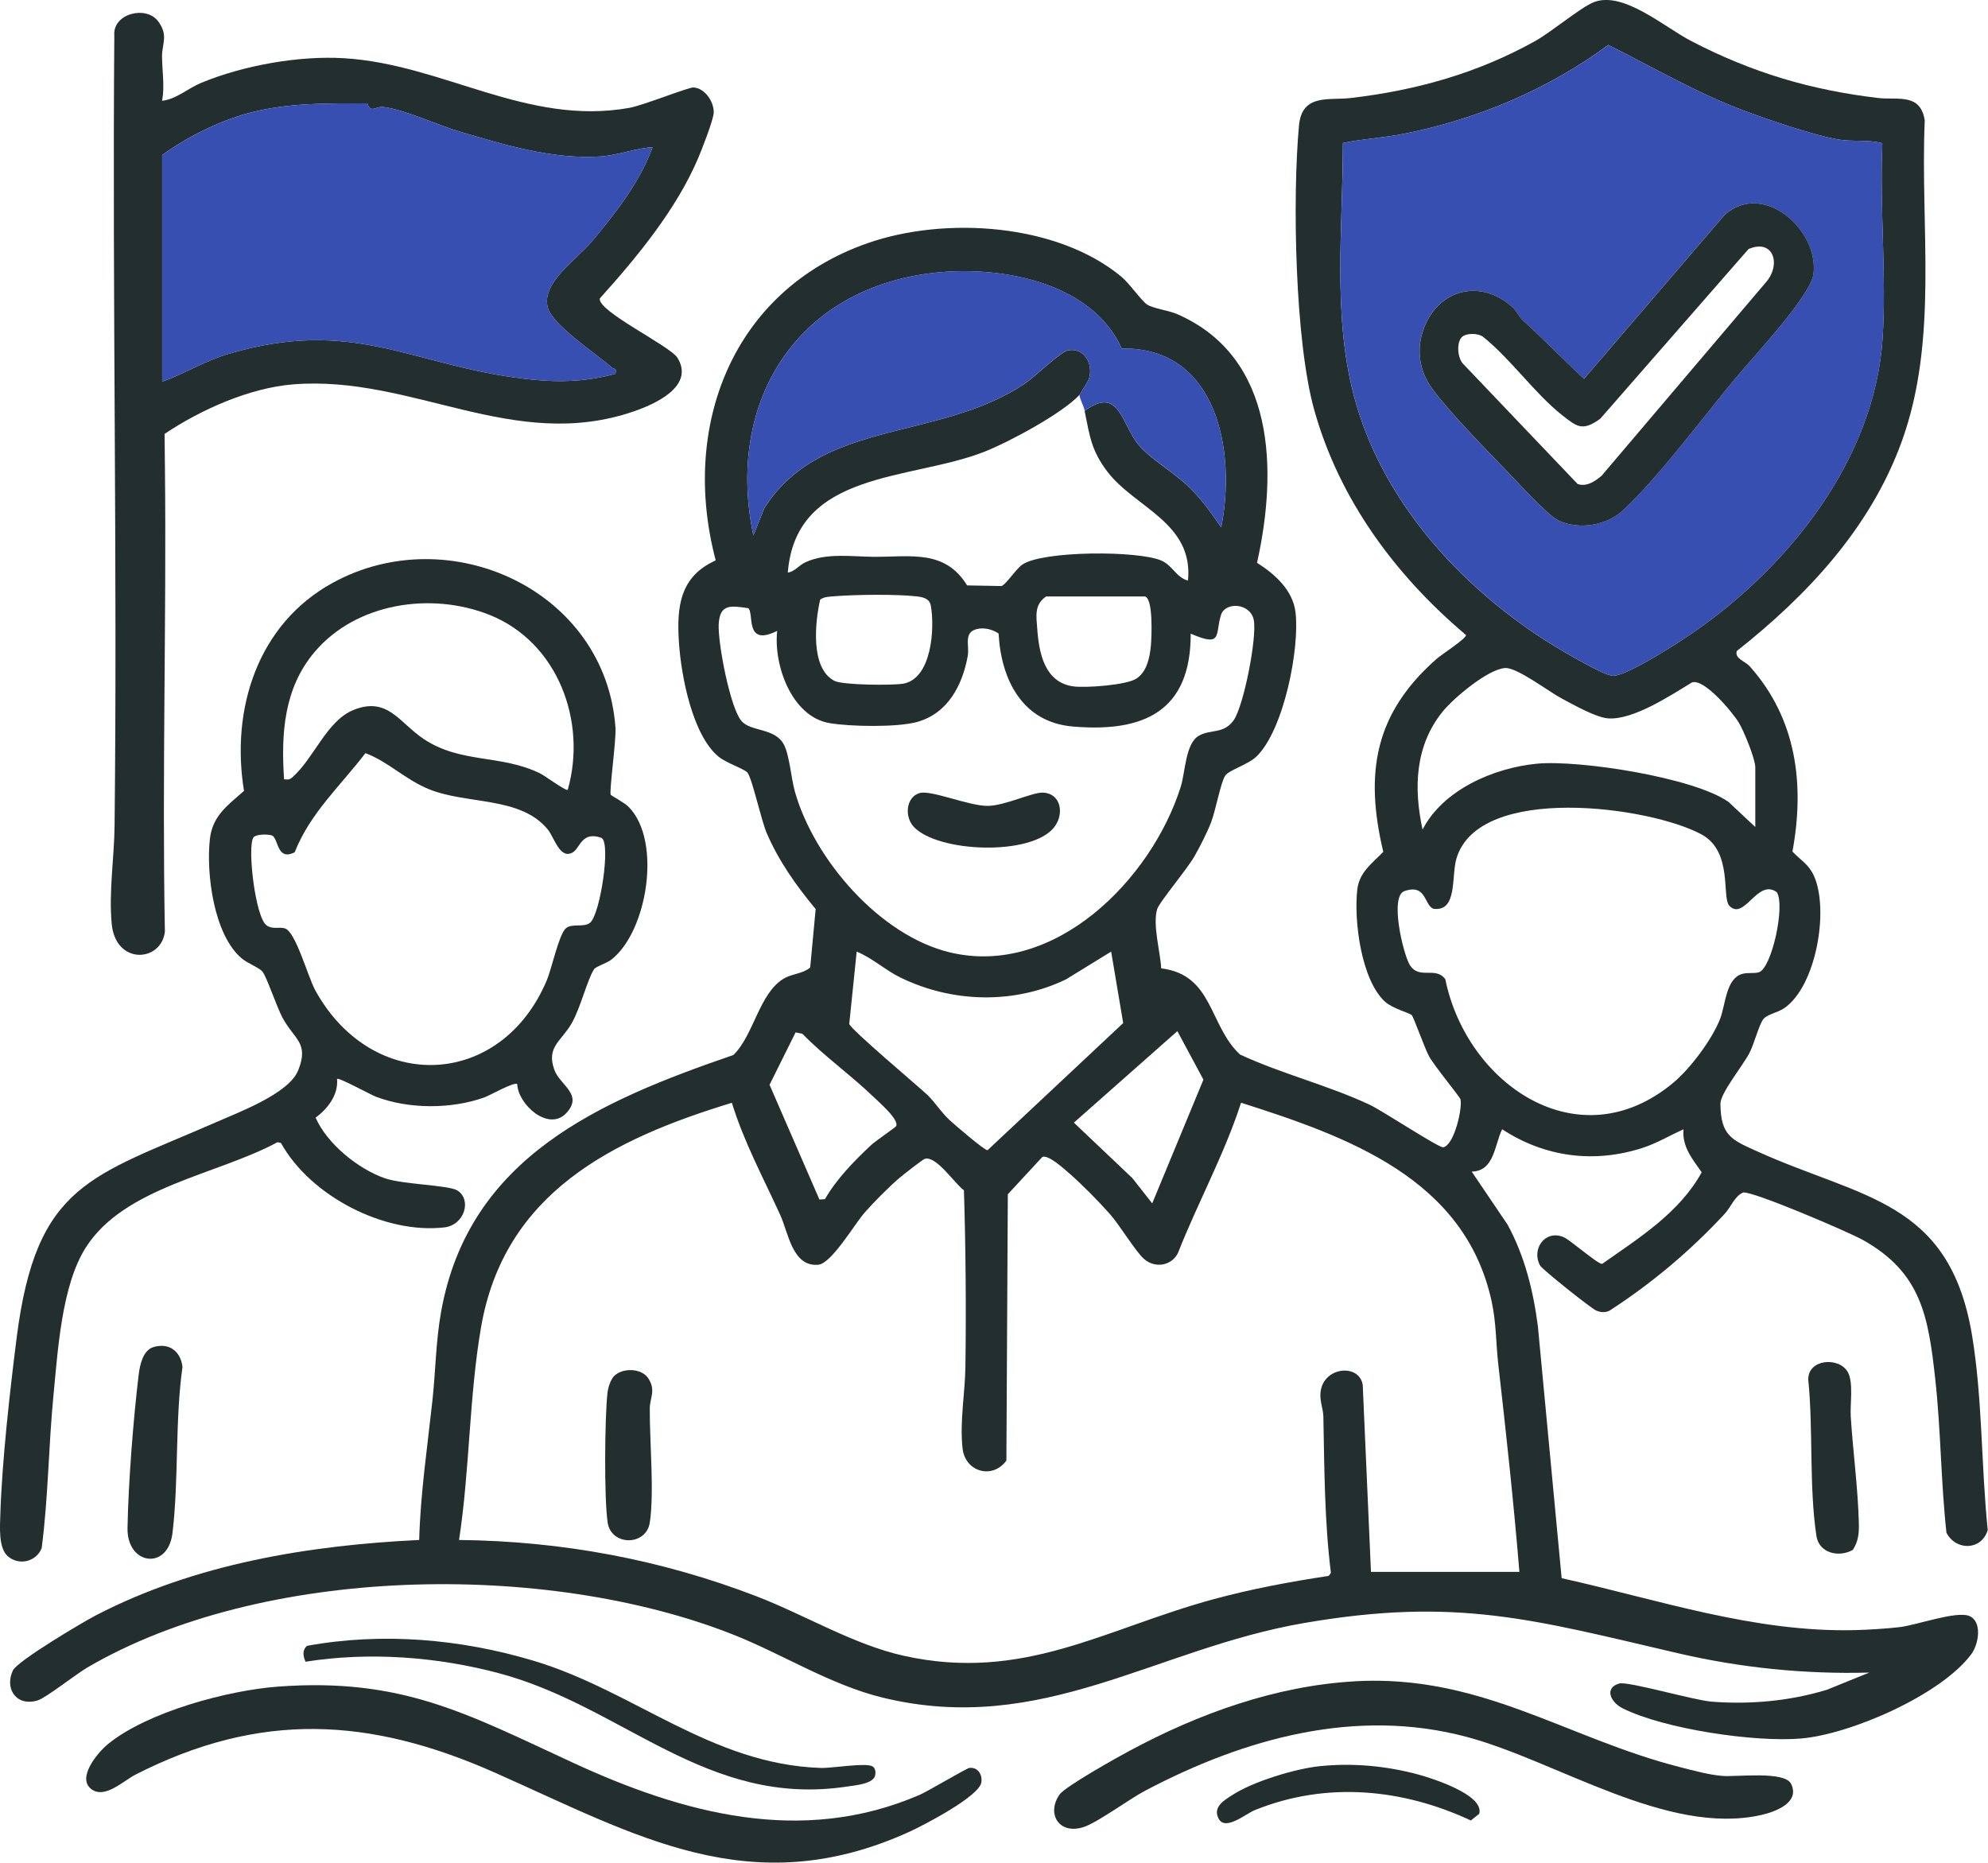
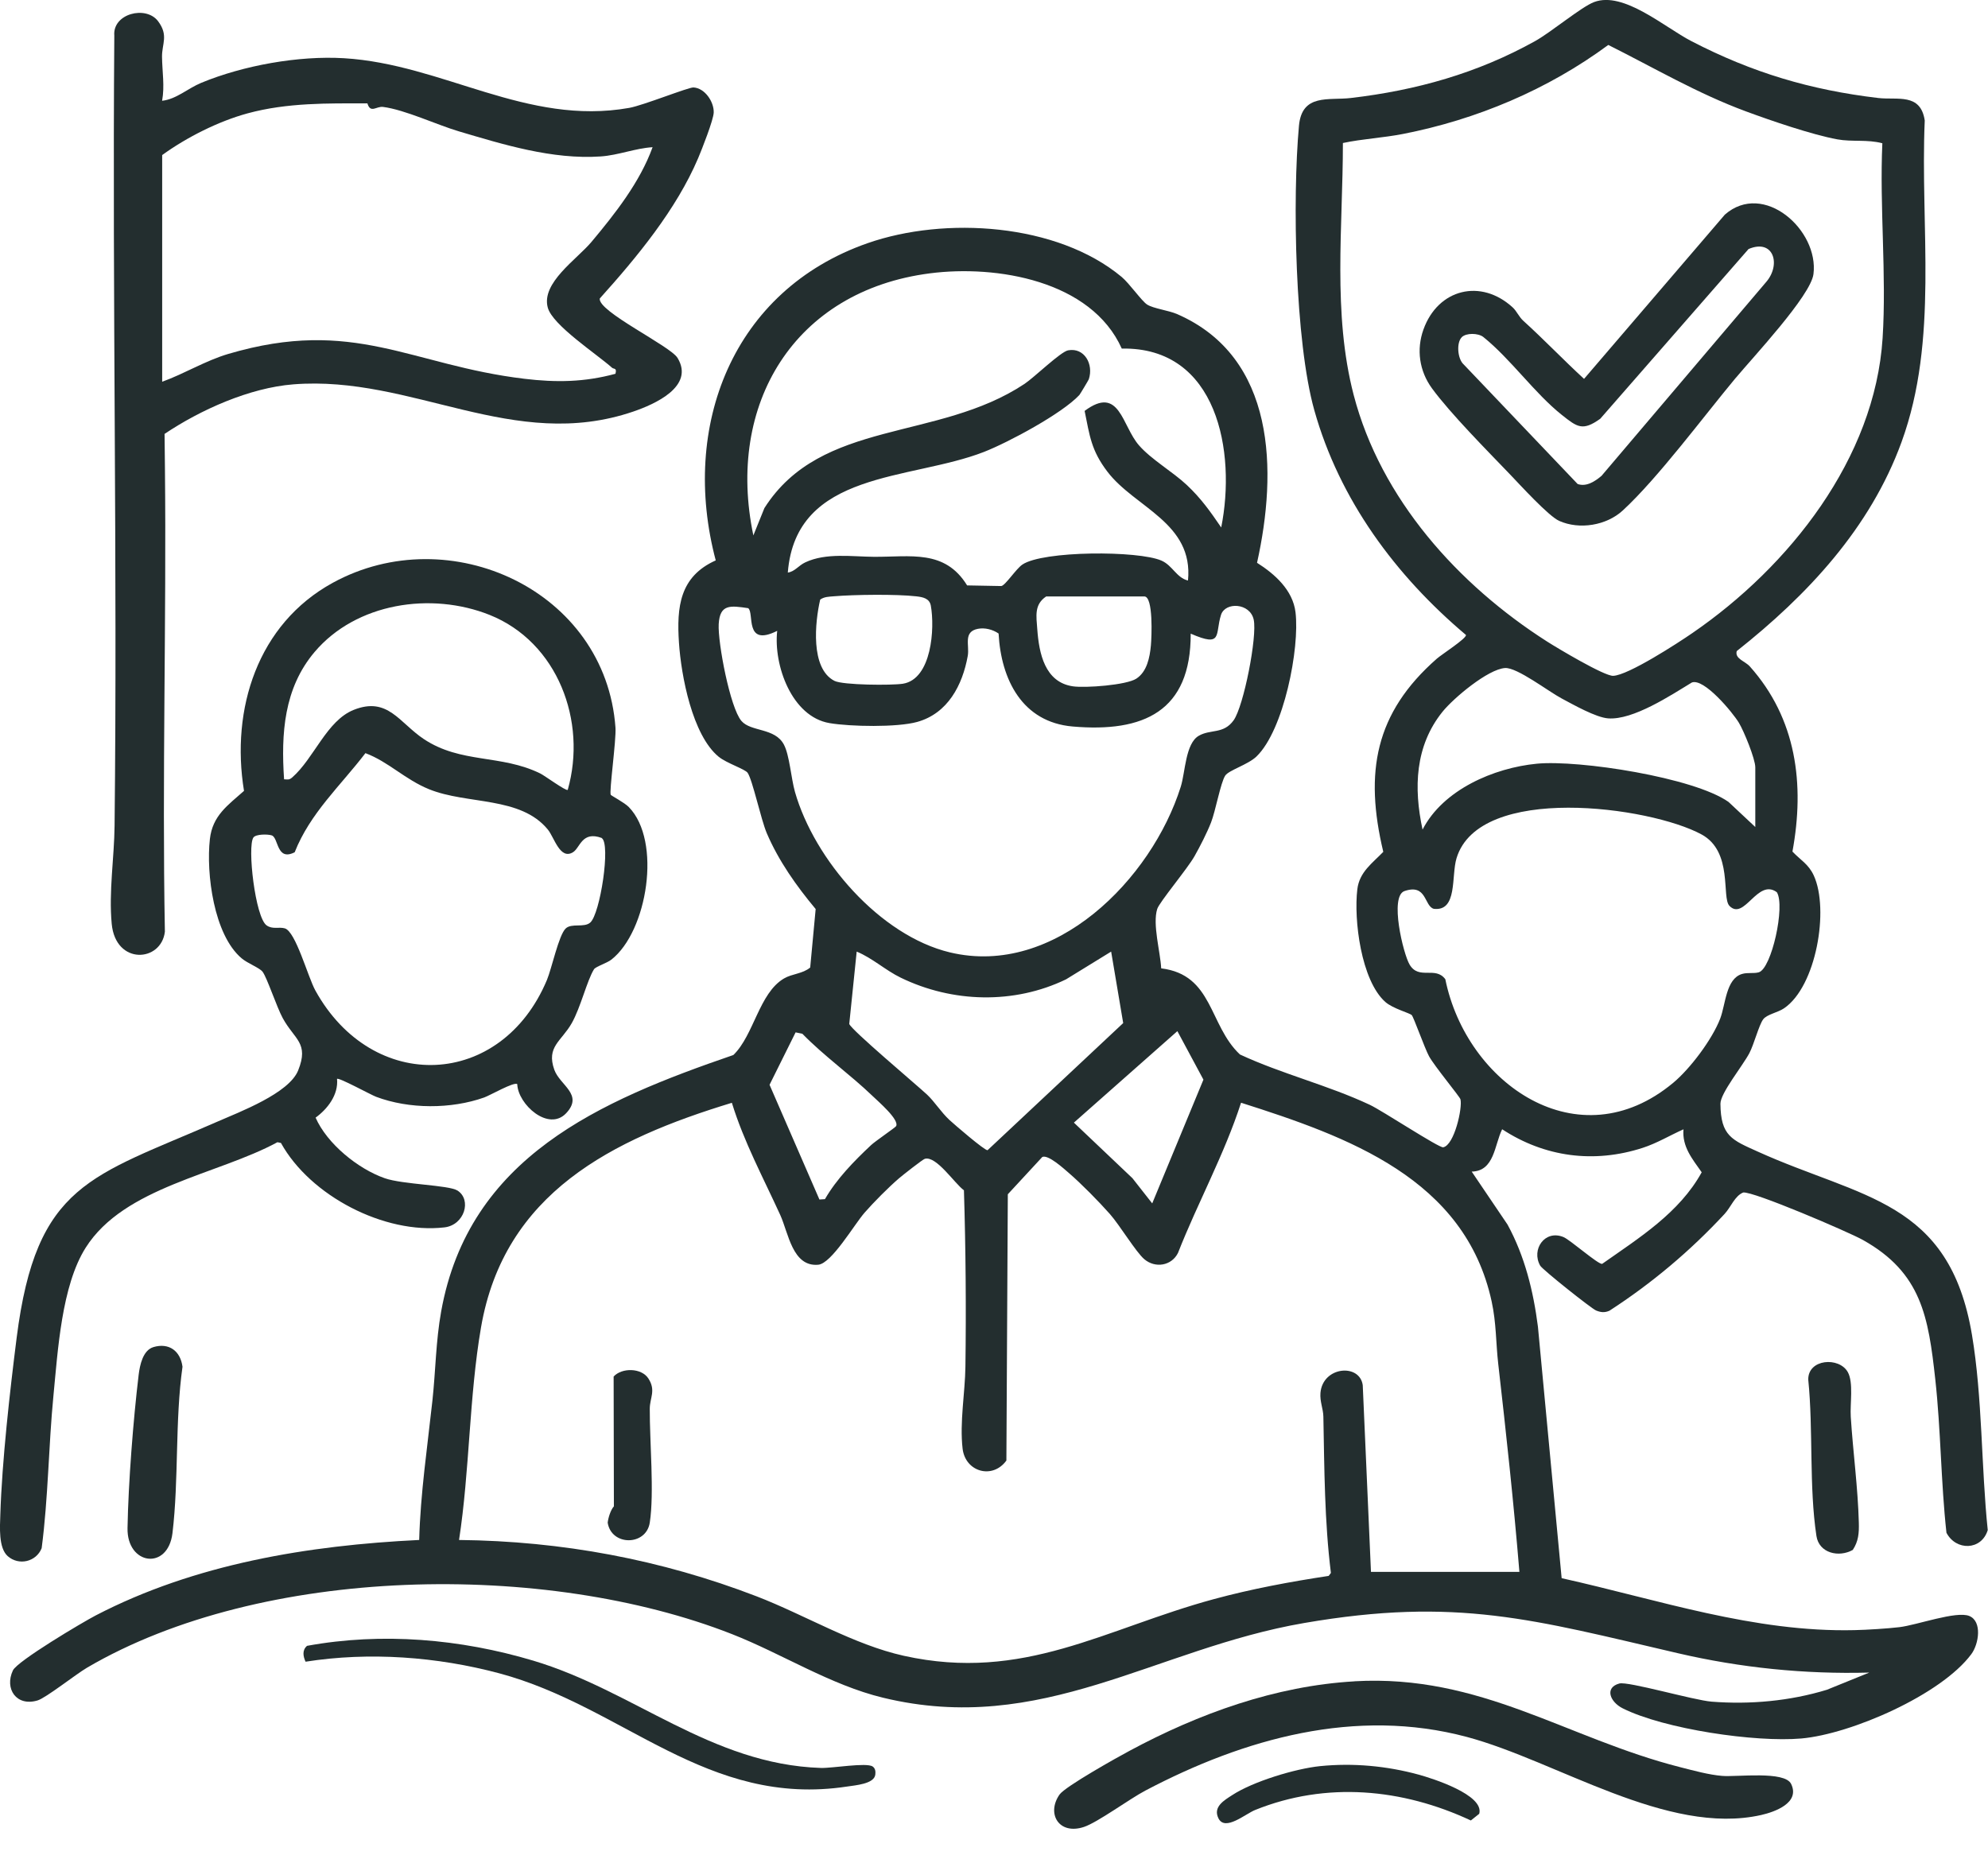
<svg xmlns="http://www.w3.org/2000/svg" id="b" viewBox="0 0 374.61 351.02">
  <defs>
    <style>.d{fill:#384fb2;}.e{fill:#232e2f;}</style>
  </defs>
  <g id="c">
    <path class="e" d="M317.27,212.8c-2.58,1.15-5.01,2.63-7.72,3.51-9.19,2.98-18.47,1.75-26.49-3.5-1.46,2.94-1.44,7.89-5.74,7.98l6.75,9.98c3.25,5.96,4.87,12.53,5.73,19.24l4.47,47.4c18.26,4.06,36.23,10.24,55.22,9.79,2.32-.05,6.15-.29,8.43-.56,3.27-.38,10.75-3.12,13.18-2.1s1.8,5.24.38,7.17c-5.67,7.67-22.67,15.08-32.04,15.91-8.67.76-25.82-1.76-33.66-5.68-2.39-1.19-3.48-3.91-.64-4.68,1.64-.45,14.05,3.16,17.39,3.42,7.26.57,14.78-.12,21.72-2.24l7.99-3.24c-12.16.33-24.24-.9-36.07-3.65-27.1-6.3-41.63-10.65-70.42-5.69-28.12,4.84-49.39,21.33-79.34,14.08-9.94-2.4-19.01-8.27-28.48-11.99-35.16-13.8-88.51-13.02-121.53,6.33-2.11,1.24-7.76,5.71-9.32,6.17-3.99,1.2-6.27-2.2-4.65-5.65.83-1.78,13.13-9.08,15.61-10.37,18.69-9.71,40.06-13.21,60.95-14.22.24-8.76,1.54-17.51,2.49-26.23.61-5.6.64-11.23,1.65-16.83,5.23-29.1,29.88-39.68,55.06-48.33,3.88-3.74,4.84-11.67,9.55-14.43,1.53-.9,3.53-.87,4.93-2.06l1.03-11.02c-3.63-4.35-6.96-9.04-9.21-14.29-1.11-2.61-2.67-10-3.61-11.38-.49-.71-3.95-1.8-5.46-3.03-4.96-4.07-7.07-15.28-7.48-21.49-.45-6.75.14-12.47,6.93-15.51-6.7-25.25,3.13-50.9,28.64-59.79,14.53-5.07,35.66-3.78,47.85,6.37,1.47,1.23,3.76,4.53,4.79,5.2,1.18.76,4.06,1.1,5.68,1.81,18.6,8.12,18.89,29.57,15.04,46.86,3.32,2.1,6.74,5.12,7.25,9.32.82,6.79-2.2,22.2-7.35,27.18-1.61,1.55-5.21,2.58-5.89,3.6-.87,1.31-1.83,6.67-2.67,8.82-.77,1.97-2.07,4.51-3.12,6.37-1.34,2.38-6.63,8.67-7.03,9.95-.91,2.9.59,8.05.75,11.19,9.81,1.2,8.95,10.71,14.84,16.23,7.94,3.69,16.56,5.77,24.48,9.49,2.31,1.08,13.04,8.15,13.82,8,2.1-.4,3.67-7.47,3.25-9.05-.13-.49-4.92-6.27-5.92-8.11-.84-1.55-2.86-7.28-3.25-7.74-.35-.4-3.58-1.23-5-2.5-4.55-4.07-5.96-15.48-5.26-21.24.4-3.25,2.82-4.89,4.89-7.04-3.58-15-1.57-26.17,10.1-36.41.94-.82,5.62-3.82,5.48-4.46-13.27-11.19-23.84-25.46-28.58-42.36-3.65-12.99-4.14-39.94-2.89-53.6.56-6.12,5.6-4.74,9.76-5.23,12.34-1.44,23.86-4.67,34.73-10.72,3.05-1.7,8.73-6.46,11.12-7.36,5.56-2.1,13.26,4.74,18.33,7.36,11.42,5.92,22.43,9.21,35.23,10.72,3.58.42,7.97-1,8.75,4.24-.88,20.18,2.67,41.24-4.37,60.59-5.91,16.24-17.75,28.87-31.06,39.4-.39,1.45,1.57,1.88,2.47,2.89,8.79,9.85,10.37,22.17,8.03,34.89,1.53,1.61,3.03,2.36,4.02,4.51,2.94,6.39.47,20.92-5.61,25.03-1.19.81-3.21,1.13-3.92,2.07-.81,1.08-1.73,4.71-2.61,6.38-1.25,2.38-5.47,7.55-5.45,9.53.05,6.09,2.16,6.82,7.03,9.02,19.48,8.82,36.11,9.11,40.37,34.55,1.98,11.82,1.73,24.8,2.97,36.78-1.19,3.87-5.99,3.93-7.78.5-1.05-9.57-1.05-19.31-2.1-28.87-1.3-11.82-2.6-20.13-13.65-26.31-2.7-1.51-20.73-9.23-22.55-8.94-1.58.63-2.31,2.74-3.5,4.03-6.45,6.96-13.73,13.09-21.71,18.25-.89.39-1.61.32-2.5-.04s-10.1-7.69-10.54-8.45c-1.74-3.05.88-6.85,4.39-5.39,1.26.52,6.52,5.17,7.28,5.05,6.95-4.89,14.55-9.61,18.76-17.26-1.75-2.51-3.73-4.8-3.43-8.15ZM354.71,27c-2.8-.76-5.74-.23-8.5-.74-4.81-.89-12.48-3.52-17.21-5.27-9.06-3.34-17.34-8.22-25.94-12.52-11.4,8.41-24.78,14.06-38.72,16.78-3.74.73-7.57.91-11.29,1.7,0,15.73-1.97,32.11,2.03,47.48,5.11,19.6,19.7,35.78,36.45,46.47,1.96,1.25,10.77,6.52,12.45,6.46,2.84-.1,12.2-6.18,14.94-8.07,18.27-12.55,34.38-32.89,35.83-55.58.76-11.93-.59-24.69-.05-36.71ZM204.39,77.43c6.61-4.92,6.99,2.79,10.24,6.5,2.35,2.69,6.33,4.95,9.01,7.47s4.41,4.97,6.48,8c2.84-14.19-.67-34.05-18.74-33.71-5.76-12.84-23.61-15.8-36.15-14.18-25.61,3.3-38.46,24.71-33.27,49.39l2.08-5.15c10.72-16.87,32.65-12.53,49.02-23.41,1.82-1.21,6.8-6.06,8.21-6.32,3.06-.57,4.84,2.61,3.9,5.45-.05.16-1.66,2.84-1.78,2.97-3.27,3.51-13.38,8.93-17.99,10.73-13.88,5.41-35.41,3.46-36.95,22.73,1.33-.18,2.01-1.33,3.31-1.93,3.9-1.83,8.77-1.07,12.9-1.04,6.9.05,13.37-1.45,17.58,5.39l6.43.12c.76-.09,2.77-3.22,3.97-4.04,3.86-2.64,21.88-2.67,26.23-.75,2.09.92,2.82,3.23,4.99,3.75,1.07-10.91-10.02-13.72-15.19-20.52-3.07-4.04-3.33-6.76-4.29-11.45ZM154.55,113.01c-.97,4.18-1.89,12.96,2.69,15.3,1.59.81,10.81.87,12.89.54,5.46-.87,6.04-10.49,5.27-14.71-.25-1.39-1.52-1.62-2.74-1.76-3.7-.43-11.72-.33-15.52-.01-.91.08-1.83.07-2.61.64ZM197.14,112.4c-2.29,1.53-1.86,3.7-1.68,6.18.33,4.54,1.41,9.99,6.72,10.76,2.35.34,10.09-.23,11.95-1.45,2.01-1.32,2.53-4,2.74-6.26.14-1.57.48-9.23-1.24-9.23h-18.48ZM146.44,118.89c-6.25,3.13-4.25-3.43-5.46-4.28-3.33-.49-5.34-.81-5.55,3.01-.19,3.46,2.14,15.74,4.28,18.24,1.79,2.09,6.32,1.25,8.01,4.47,1.06,2.01,1.35,6.34,2.08,8.91,3.64,12.74,15.97,27.07,29.2,30.24,19.78,4.73,38.03-13.83,43.5-31.23.86-2.74.87-8.13,3.39-9.59,2.22-1.29,4.67-.26,6.57-2.92s4.48-15.82,3.78-18.98-5.37-3.38-6.16-.88c-1.16,3.66.41,6.2-5.71,3.53.05,14.66-8.89,18.66-22.25,17.5-9.49-.82-13.48-8.83-13.95-17.52-1.1-.76-2.57-1.14-3.89-.89-2.84.55-1.56,3.09-1.92,5.1-.99,5.51-3.75,10.84-9.53,12.45-3.78,1.05-12.61.89-16.52.22-7.13-1.21-10.57-10.94-9.86-17.36ZM330.76,155.85v-11.24c0-1.59-2.15-6.85-3.09-8.4-1.17-1.95-6.59-8.47-8.87-7.59-4.01,2.44-11.05,7.1-15.76,6.76-2.32-.17-6.56-2.58-8.76-3.75-2.48-1.31-8.4-5.88-10.67-5.74-3.23.21-9.73,5.68-11.79,8.24-5.19,6.45-5.45,14.36-3.76,22.21,3.86-7.52,13.44-11.64,21.54-12.42,7.93-.76,29.64,2.6,36.12,7.21l5.03,4.71ZM325.89,170.71c-1.53-1.55.73-10.21-5.26-13.46-9.74-5.29-41.9-9.64-46.17,4.49-1.02,3.37.23,10.05-4.28,9.53-1.84-.51-1.29-4.79-5.52-3.35-2.87.98-.24,11.85.96,13.86,1.76,2.97,4.86.22,6.73,2.76,3.99,19.67,25.06,34.41,42.94,19.52,3.22-2.68,7.36-8.2,8.86-12.11,1.02-2.67,1.07-7.48,4.09-8.4,1.09-.33,2.23-.04,3.18-.32,2.41-.7,5.02-12.51,3.4-15.09-3.64-2.69-6.11,5.44-8.93,2.58ZM209.38,179.33l-8.5,5.23c-9.8,4.73-21.4,4.42-31.14-.31-2.89-1.4-5.33-3.69-8.31-4.92l-1.4,13.63c.33,1.1,12.69,11.48,14.66,13.32,1.42,1.33,2.6,3.27,4.22,4.78.86.8,6.65,5.79,7.18,5.7l25.56-23.96-2.27-13.46ZM168.85,212.24c.7-1.2-3.4-4.7-4.42-5.69-4.23-4.07-9.13-7.52-13.24-11.74l-1.27-.26-4.91,9.88,9.4,21.62,1.04-.07c2.2-3.82,5.5-7.19,8.7-10.19.76-.72,4.54-3.29,4.69-3.55ZM221.86,194.32l-19.5,17.24,11.03,10.47,3.73,4.75,9.65-23.32-4.91-9.14ZM137.92,207.82c-22.55,6.86-42.91,16.98-47.28,42.33-2.25,13.05-2.12,26.93-4.14,40.06,19.38.21,38.04,3.68,56.07,10.62,9.13,3.52,18.29,9.11,27.76,11.21,22.59,5,37.86-5.12,58.43-10.69,7.08-1.92,14.35-3.27,21.61-4.37l.42-.56c-1.21-9.75-1.23-19.62-1.42-29.45-.03-1.51-.68-2.82-.55-4.47.42-5,7.38-5.62,7.97-1.47l1.55,35.19h27.97c-1.08-13.09-2.5-26.16-3.99-39.21-.45-3.95-.35-7.67-1.24-11.75-5.02-23.14-27.07-31.04-47.22-37.45-3.14,9.73-8.15,18.8-11.89,28.32-1.21,2.42-4.29,2.92-6.35,1.16-1.59-1.36-4.63-6.42-6.48-8.51-2.09-2.36-5.37-5.7-7.74-7.74-.99-.85-3.87-3.49-4.99-3.01l-6.5,7.03-.27,50.18c-2.61,3.6-7.73,2.15-8.25-2.23-.58-4.96.47-10.61.53-15.47.15-11.06.06-22.18-.28-33.23-1.76-1.27-5.19-6.54-7.37-5.93-.4.11-4.2,3.1-4.86,3.67-1.96,1.68-4.79,4.53-6.5,6.49-1.95,2.23-6.21,9.57-8.72,9.8-4.86.44-5.61-5.96-7.16-9.37-3.18-6.97-6.85-13.78-9.11-21.12Z" />
    <path class="e" d="M115.07,149.77c.11.18,2.61,1.48,3.42,2.32,6.25,6.4,3.51,23.41-3.27,28.74-.88.69-2.97,1.32-3.29,1.83-1.33,2.14-2.51,7.2-4.2,10.17-1.94,3.41-4.82,4.42-3.28,8.76,1.05,2.95,5.56,4.65,2.24,8.19s-9.09-1.65-9.22-5.47c-.57-.51-5.09,2.1-6.23,2.51-6.24,2.21-14.17,2.21-20.37-.13-1.01-.38-7.07-3.71-7.36-3.37.29,3-1.81,5.68-4.04,7.3,2.16,4.92,7.99,9.66,13.04,11.42,3.36,1.18,12.04,1.28,13.68,2.31,2.75,1.74,1.34,6.51-2.44,6.95-11.31,1.32-25.3-5.94-30.81-15.91l-.66-.14c-11.26,6.11-28.88,8.41-36.13,19.87-4.55,7.18-5.25,19.41-6.08,27.89-.93,9.55-.97,19.22-2.22,28.75-1.04,2.58-4.31,3.34-6.4,1.49-1.76-1.56-1.46-5.56-1.39-7.78.32-10.18,1.79-23.17,3.08-33.38,3.69-29.1,14.02-30.3,37.74-40.68,4.3-1.88,13.56-5.36,15.3-9.68,2.1-5.21-.69-5.8-2.91-9.88-1.13-2.08-2.94-7.58-3.78-8.71-.58-.77-2.82-1.58-3.95-2.54-5.26-4.43-6.72-16.01-5.99-22.48.5-4.44,3.38-6.36,6.43-9.08-2.52-15.42,2.56-31.45,16.72-39.21,22.03-12.07,51.44,1.43,53.28,27.32.16,2.31-1.22,12.09-.89,12.64ZM106.98,148.86c3.68-12.92-1.89-27.85-14.72-32.98-11.01-4.39-25.14-2.28-32.99,7-5.78,6.84-6.32,15.37-5.74,23.98.69.03.96.15,1.52-.34,4.14-3.61,6.5-10.72,11.62-12.75,6.4-2.54,8.56,2.42,13.18,5.5,7.01,4.67,14.55,2.85,21.97,6.5.8.39,4.85,3.36,5.15,3.08ZM113.4,157.92c-3.76-1.38-4.06,1.83-5.42,2.68-2.44,1.52-3.53-2.78-4.74-4.26-5.15-6.31-15.15-4.68-22.37-7.6-4.57-1.85-7.65-5.18-12.01-6.81-4.71,6.16-10.42,11.3-13.33,18.68-3.45,1.75-3.01-2.73-4.32-3.18-.74-.25-3-.26-3.46.4-1.18,1.69.34,15.05,2.49,16.56,1.13.8,2.31.24,3.43.56,2.06.6,4.34,9.15,5.76,11.72,10.81,19.54,35.04,18.49,43.63-1.99.91-2.17,2.22-8.44,3.53-9.7,1.12-1.07,3.46-.1,4.63-1.12,1.88-1.63,3.89-14.85,2.17-15.92Z" />
    <path class="e" d="M30.56,18.99c2.7-.31,4.77-2.3,7.36-3.38,7.91-3.27,18.32-5.15,26.88-4.64,18.69,1.12,34.43,12.8,53.78,9.36,2.6-.46,11.15-3.9,12.1-3.85,2.16.13,3.87,2.72,3.81,4.72-.04,1.39-2.25,7-2.93,8.6-4.13,9.71-11.54,18.67-18.54,26.45-.42,2.44,13.29,8.93,14.66,11.21,3.26,5.39-4.35,8.73-8.32,10.09-22.62,7.74-41.63-6.89-64.07-5.12-8.26.65-17.48,4.78-24.28,9.34l.07,6.36c.3,29.05-.55,58.1-.01,87.45-.68,5.76-9.29,6.34-10.02-1.49-.57-6.11.48-12.43.54-18.48.55-49.62-.44-99.28-.05-148.9-.36-4.14,5.97-5.75,8.25-2.71,2.01,2.68.71,4.25.74,6.71.04,2.82.52,5.51.02,8.26ZM30.56,29.23v42.71c4.24-1.53,8.14-3.97,12.48-5.25,23.68-6.98,34.3,2.11,55.76,4.69,6,.72,11.3.65,17.17-.94.32-1.17-.31-.84-.64-1.14-2.91-2.6-11.21-8.01-12.11-11.33-1.27-4.67,5.48-9.09,8.25-12.4,4.46-5.33,9.13-11.27,11.5-17.83-3.27.2-6.44,1.51-9.75,1.74-9.17.63-18.48-2.28-26.73-4.72-4.17-1.23-10.17-4.08-14.31-4.61-1.28-.16-2.35,1.29-2.95-.67-7.4,0-15.05-.16-22.57,1.88-5.49,1.49-11.51,4.53-16.11,7.87Z" />
-     <path class="e" d="M52.43,317.84c23.25-1.71,35.52,5.09,55.37,14.27,20.9,9.67,43.26,15.73,65.45,6.15,1.66-.72,8.9-5.05,9.44-5.1,1.59-.15,2.45,1.26,2.23,2.73-.39,2.65-10.96,8.13-13.67,9.36-29.81,13.5-51.45.58-77.92-11.16-23.7-10.52-44.37-11.61-67.78.33-2.3,1.17-5.75,4.6-8.27,2.79-2.93-2.1,1.09-6.91,3.05-8.52,7.39-6.07,22.64-10.16,32.1-10.85Z" />
    <path class="e" d="M255.23,316.84c23.84-1.37,39.92,10.74,61.43,16.2,2.45.62,5.36,1.43,7.86,1.63,2.81.23,11.77-.99,12.99,1.51,1.74,3.58-3.09,5.28-5.64,5.86-17.7,3.98-38.49-10.17-55.45-14.71-20.96-5.6-41.93.29-60.56,10.09-3.05,1.6-9.01,6.01-11.61,6.87-4.7,1.56-7.11-2.49-4.6-6.1,1.06-1.52,10.93-7.04,13.22-8.26,13.02-7,27.45-12.22,42.37-13.08Z" />
    <path class="e" d="M57.58,313.15c-.47-1.02-.67-2.18.28-2.99,14.13-2.58,28.89-1.31,42.62,2.79,18.93,5.65,33.52,19.55,54.2,20.22,2.15.07,8.6-1.07,9.76-.27.51.35.57.95.5,1.52-.19,1.77-3.8,2.02-5.28,2.25-26.47,4.04-42.12-15.06-65.57-21.33-11.75-3.14-24.5-4.08-36.52-2.19Z" />
    <path class="e" d="M28.91,253.86c2.95-.87,5.1.75,5.48,3.71-1.43,10.15-.68,21.3-1.89,31.35-.86,7.1-8.6,6.02-8.47-.94.15-8.5,1.08-20.43,2.1-28.91.22-1.79.79-4.62,2.79-5.21Z" />
    <path class="e" d="M349.12,292.09c-2.62,1.47-6.35.61-6.84-2.64-1.41-9.31-.58-19.99-1.54-29.45-.07-3.92,5.81-4.35,7.45-1.43,1.11,1.98.4,5.99.56,8.43.42,6.61,1.35,13.36,1.52,19.97.05,1.93-.06,3.49-1.15,5.13Z" />
    <path class="e" d="M248.74,332.83c6.23-.63,12.58-.04,18.58,1.6,2.56.7,12.42,3.81,11.42,7.38l-1.58,1.26c-12.93-6.04-27.27-7.37-40.64-1.98-1.87.75-5.67,4.08-6.92,1.58-1.09-2.19,1.12-3.42,2.61-4.39,3.92-2.56,11.87-4.97,16.53-5.45Z" />
-     <path class="d" d="M354.71,27c-.54,12.02.81,24.78.05,36.71-1.44,22.69-17.56,43.03-35.83,55.58-2.74,1.88-12.1,7.97-14.94,8.07-1.68.06-10.49-5.21-12.45-6.46-16.74-10.69-31.34-26.88-36.45-46.47-4.01-15.37-2.03-31.75-2.03-47.48,3.72-.79,7.55-.97,11.29-1.7,13.94-2.72,27.32-8.37,38.72-16.78,8.6,4.31,16.88,9.18,25.94,12.52,4.73,1.75,12.4,4.38,17.21,5.27,2.75.51,5.7-.02,8.5.74ZM327.06,71.23c3.22-3.86,14.13-15.48,14.65-19.57,1.06-8.3-9.4-17.62-16.7-11.21l-26.53,30.95c-3.91-3.58-7.49-7.36-11.44-10.94-.84-.76-1.24-1.82-1.99-2.51-6-5.53-14.09-3.51-16.83,4.14-1.35,3.78-.78,7.83,1.6,11.09,3.49,4.77,10.44,11.78,14.73,16.24,1.88,1.96,7.23,7.84,9.24,8.74,3.82,1.71,8.92.87,12.01-1.98,6.64-6.14,15.18-17.66,21.25-24.95Z" />
-     <path class="d" d="M203.39,74.43c.12-.13,1.72-2.8,1.78-2.97.94-2.84-.85-6.01-3.9-5.45-1.41.26-6.39,5.11-8.21,6.32-16.36,10.89-38.29,6.54-49.02,23.41l-2.08,5.15c-5.19-24.68,7.67-46.08,33.27-49.39,12.54-1.62,30.39,1.34,36.15,14.18,18.07-.34,21.58,19.52,18.74,33.71-2.07-3.03-3.79-5.46-6.48-8s-6.65-4.79-9.01-7.47c-3.25-3.71-3.62-11.42-10.24-6.5-.22-1.09-.81-1.92-1-3Z" />
-     <path class="d" d="M30.56,29.23c4.59-3.34,10.62-6.38,16.11-7.87,7.53-2.04,15.18-1.89,22.57-1.88.6,1.96,1.67.51,2.95.67,4.13.53,10.14,3.38,14.31,4.61,8.25,2.44,17.56,5.35,26.73,4.72,3.31-.23,6.48-1.54,9.75-1.74-2.37,6.56-7.05,12.5-11.5,17.83-2.77,3.31-9.52,7.73-8.25,12.4.9,3.33,9.21,8.73,12.11,11.33.33.29.96-.03.64,1.14-5.87,1.59-11.17,1.66-17.17.94-21.47-2.57-32.08-11.67-55.76-4.69-4.35,1.28-8.25,3.72-12.48,5.25V29.23Z" />
-     <path class="e" d="M115.63,259.41c1.56-1.7,5.25-1.65,6.55.37,1.46,2.26.27,3.62.26,5.7-.03,6.14.87,15.85,0,21.47-.69,4.41-7.24,4.42-7.93,0s-.56-19.82-.04-24.46c.1-.92.56-2.41,1.17-3.08Z" />
+     <path class="e" d="M115.63,259.41c1.56-1.7,5.25-1.65,6.55.37,1.46,2.26.27,3.62.26,5.7-.03,6.14.87,15.85,0,21.47-.69,4.41-7.24,4.42-7.93,0c.1-.92.56-2.41,1.17-3.08Z" />
    <path class="e" d="M327.06,71.23c-6.07,7.29-14.61,18.82-21.25,24.95-3.09,2.86-8.19,3.69-12.01,1.98-2.01-.9-7.36-6.78-9.24-8.74-4.28-4.46-11.24-11.47-14.73-16.24-2.38-3.26-2.96-7.31-1.6-11.09,2.74-7.65,10.83-9.66,16.83-4.14.75.69,1.15,1.75,1.99,2.51,3.94,3.57,7.53,7.35,11.44,10.94l26.53-30.95c7.31-6.41,17.76,2.91,16.7,11.21-.52,4.08-11.43,15.7-14.65,19.57ZM275.44,63.56c-1.03,1.03-.8,4.09.38,5.13l21.46,22.52c1.65.59,3.29-.51,4.51-1.54l30.97-36.47c2.91-3.29,1.48-8.29-3.27-6.27l-27.95,31.99c-3.32,2.37-4.32,1.59-7.25-.74-5.11-4.06-9.6-10.51-14.79-14.68-.97-.75-3.22-.79-4.06.05Z" />
-     <path class="e" d="M173.27,149.46c2.16-.65,9.28,2.44,12.86,2.41,3.28-.03,8.46-2.63,10.48-2.5,3.32.21,3.98,4.01,2.05,6.5-4.25,5.5-21.93,4.8-26.47-.05-1.79-1.91-1.48-5.6,1.08-6.36Z" />
  </g>
</svg>